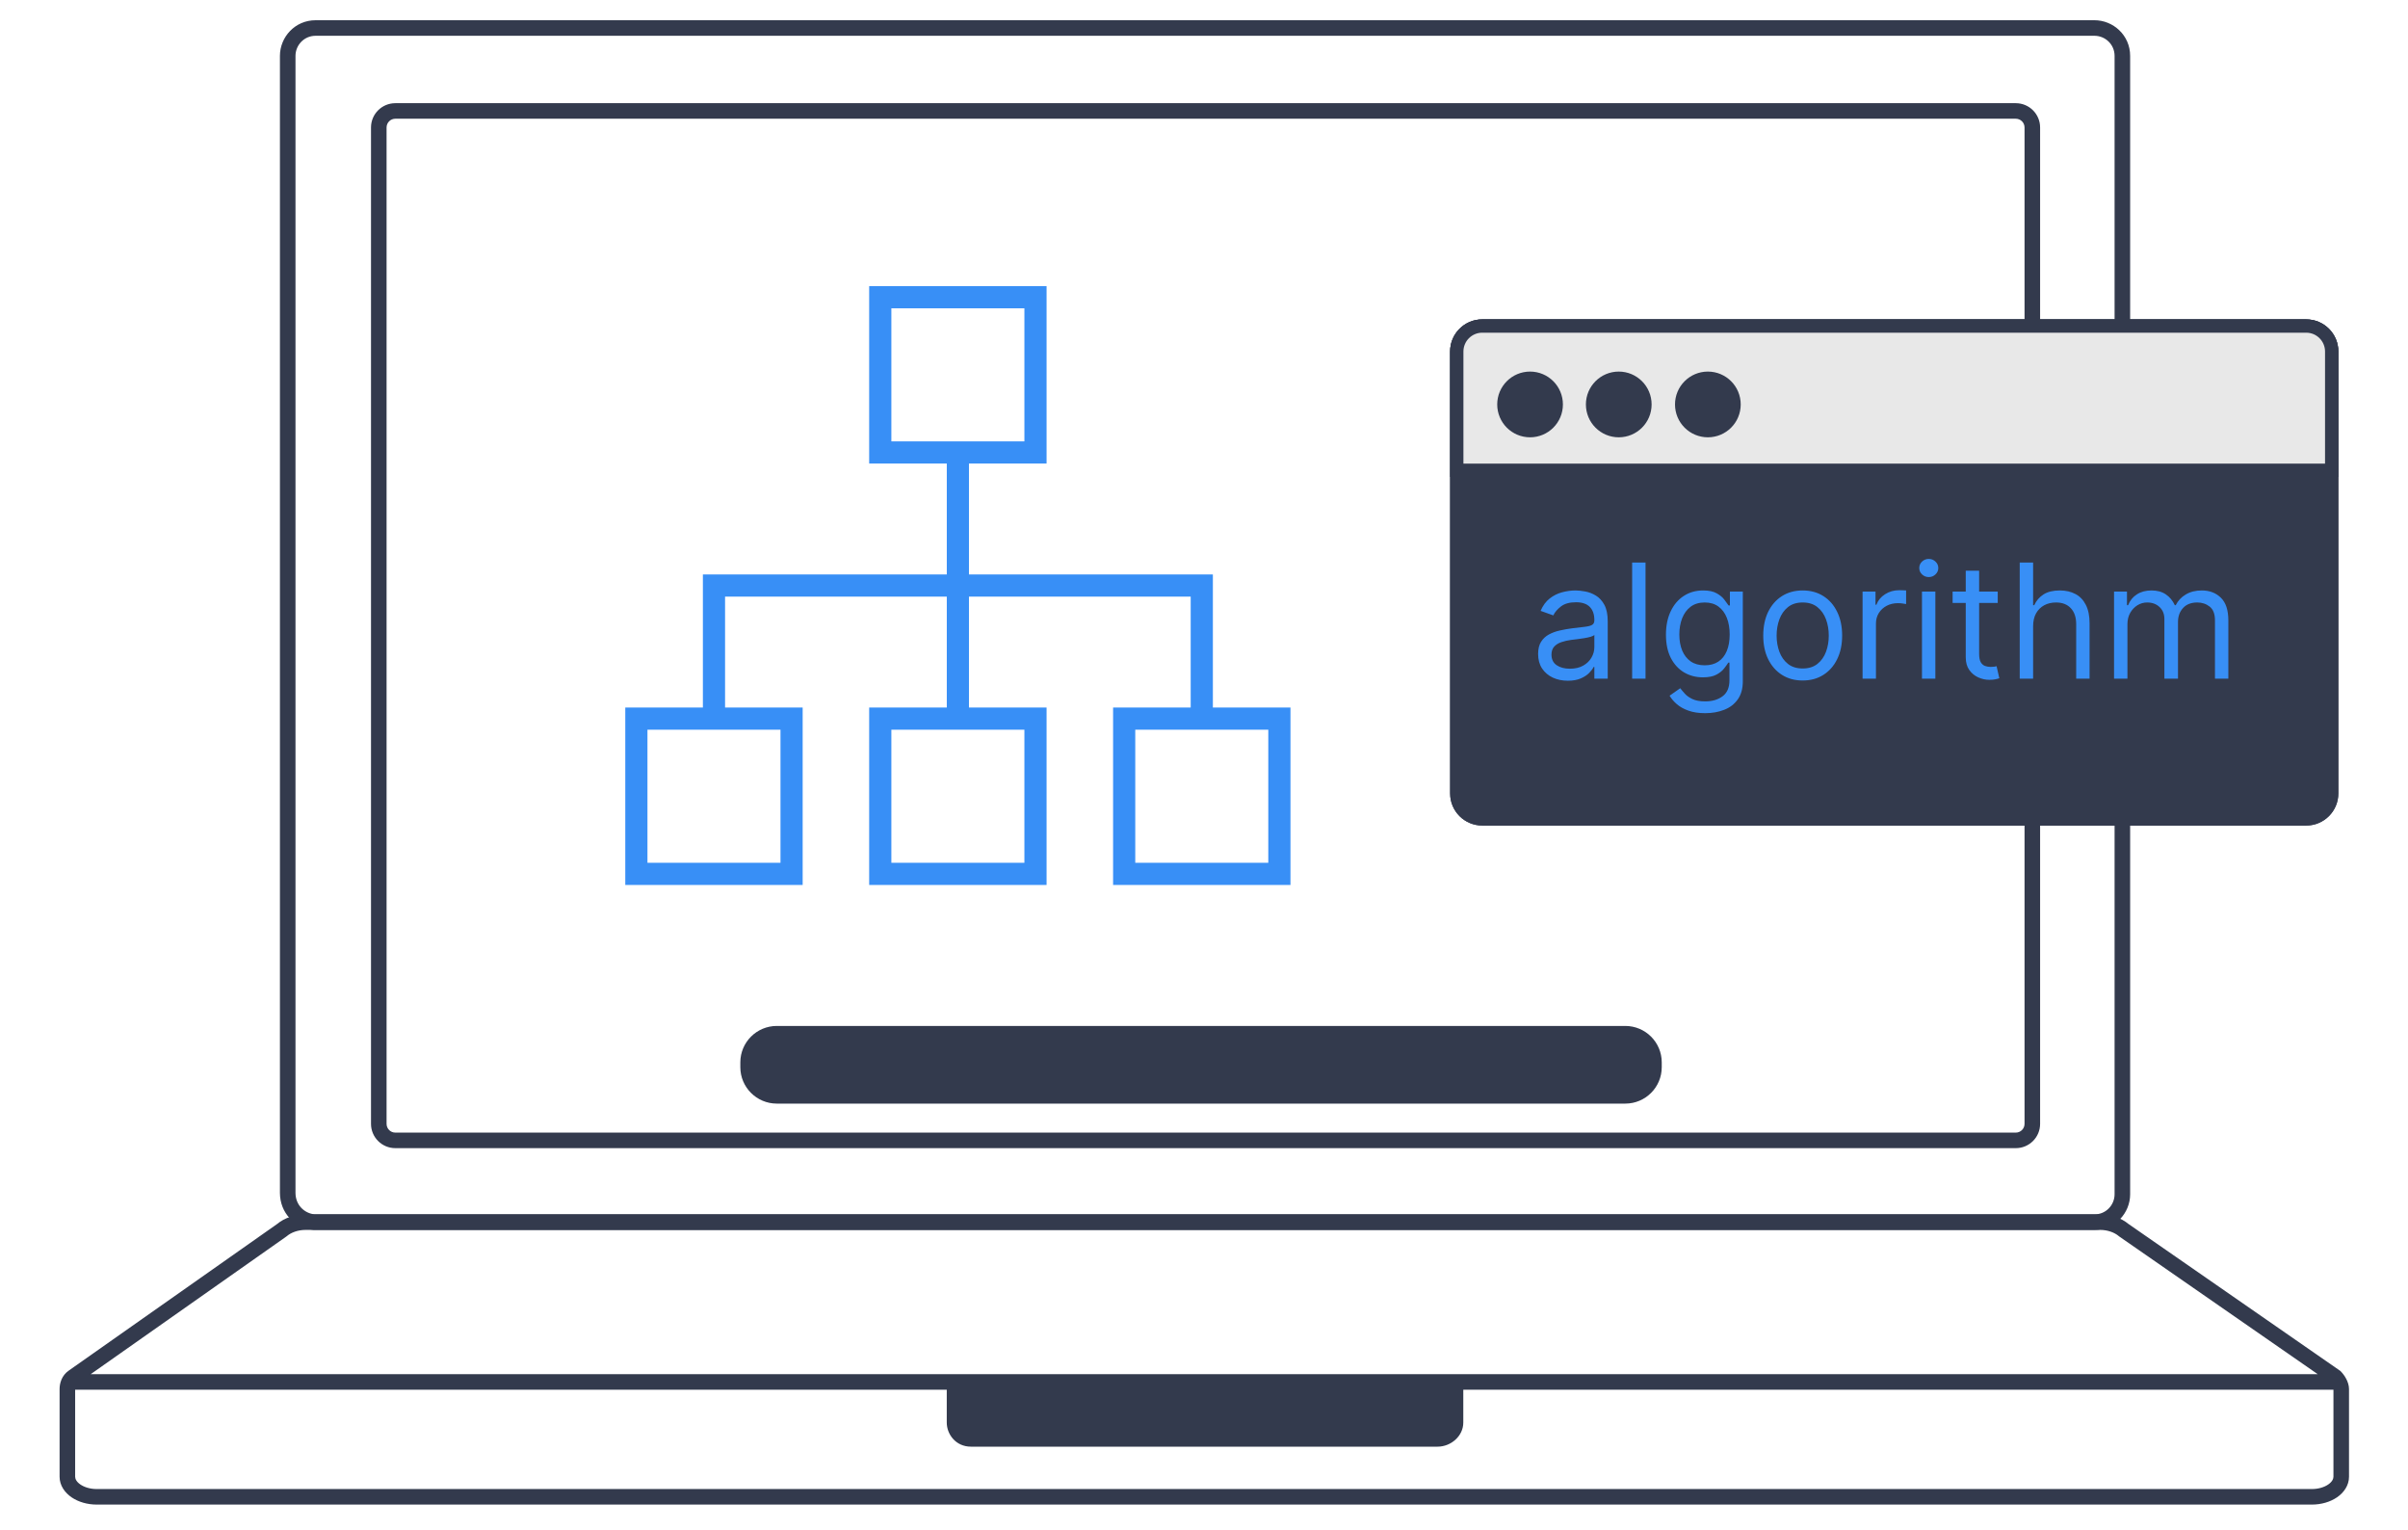
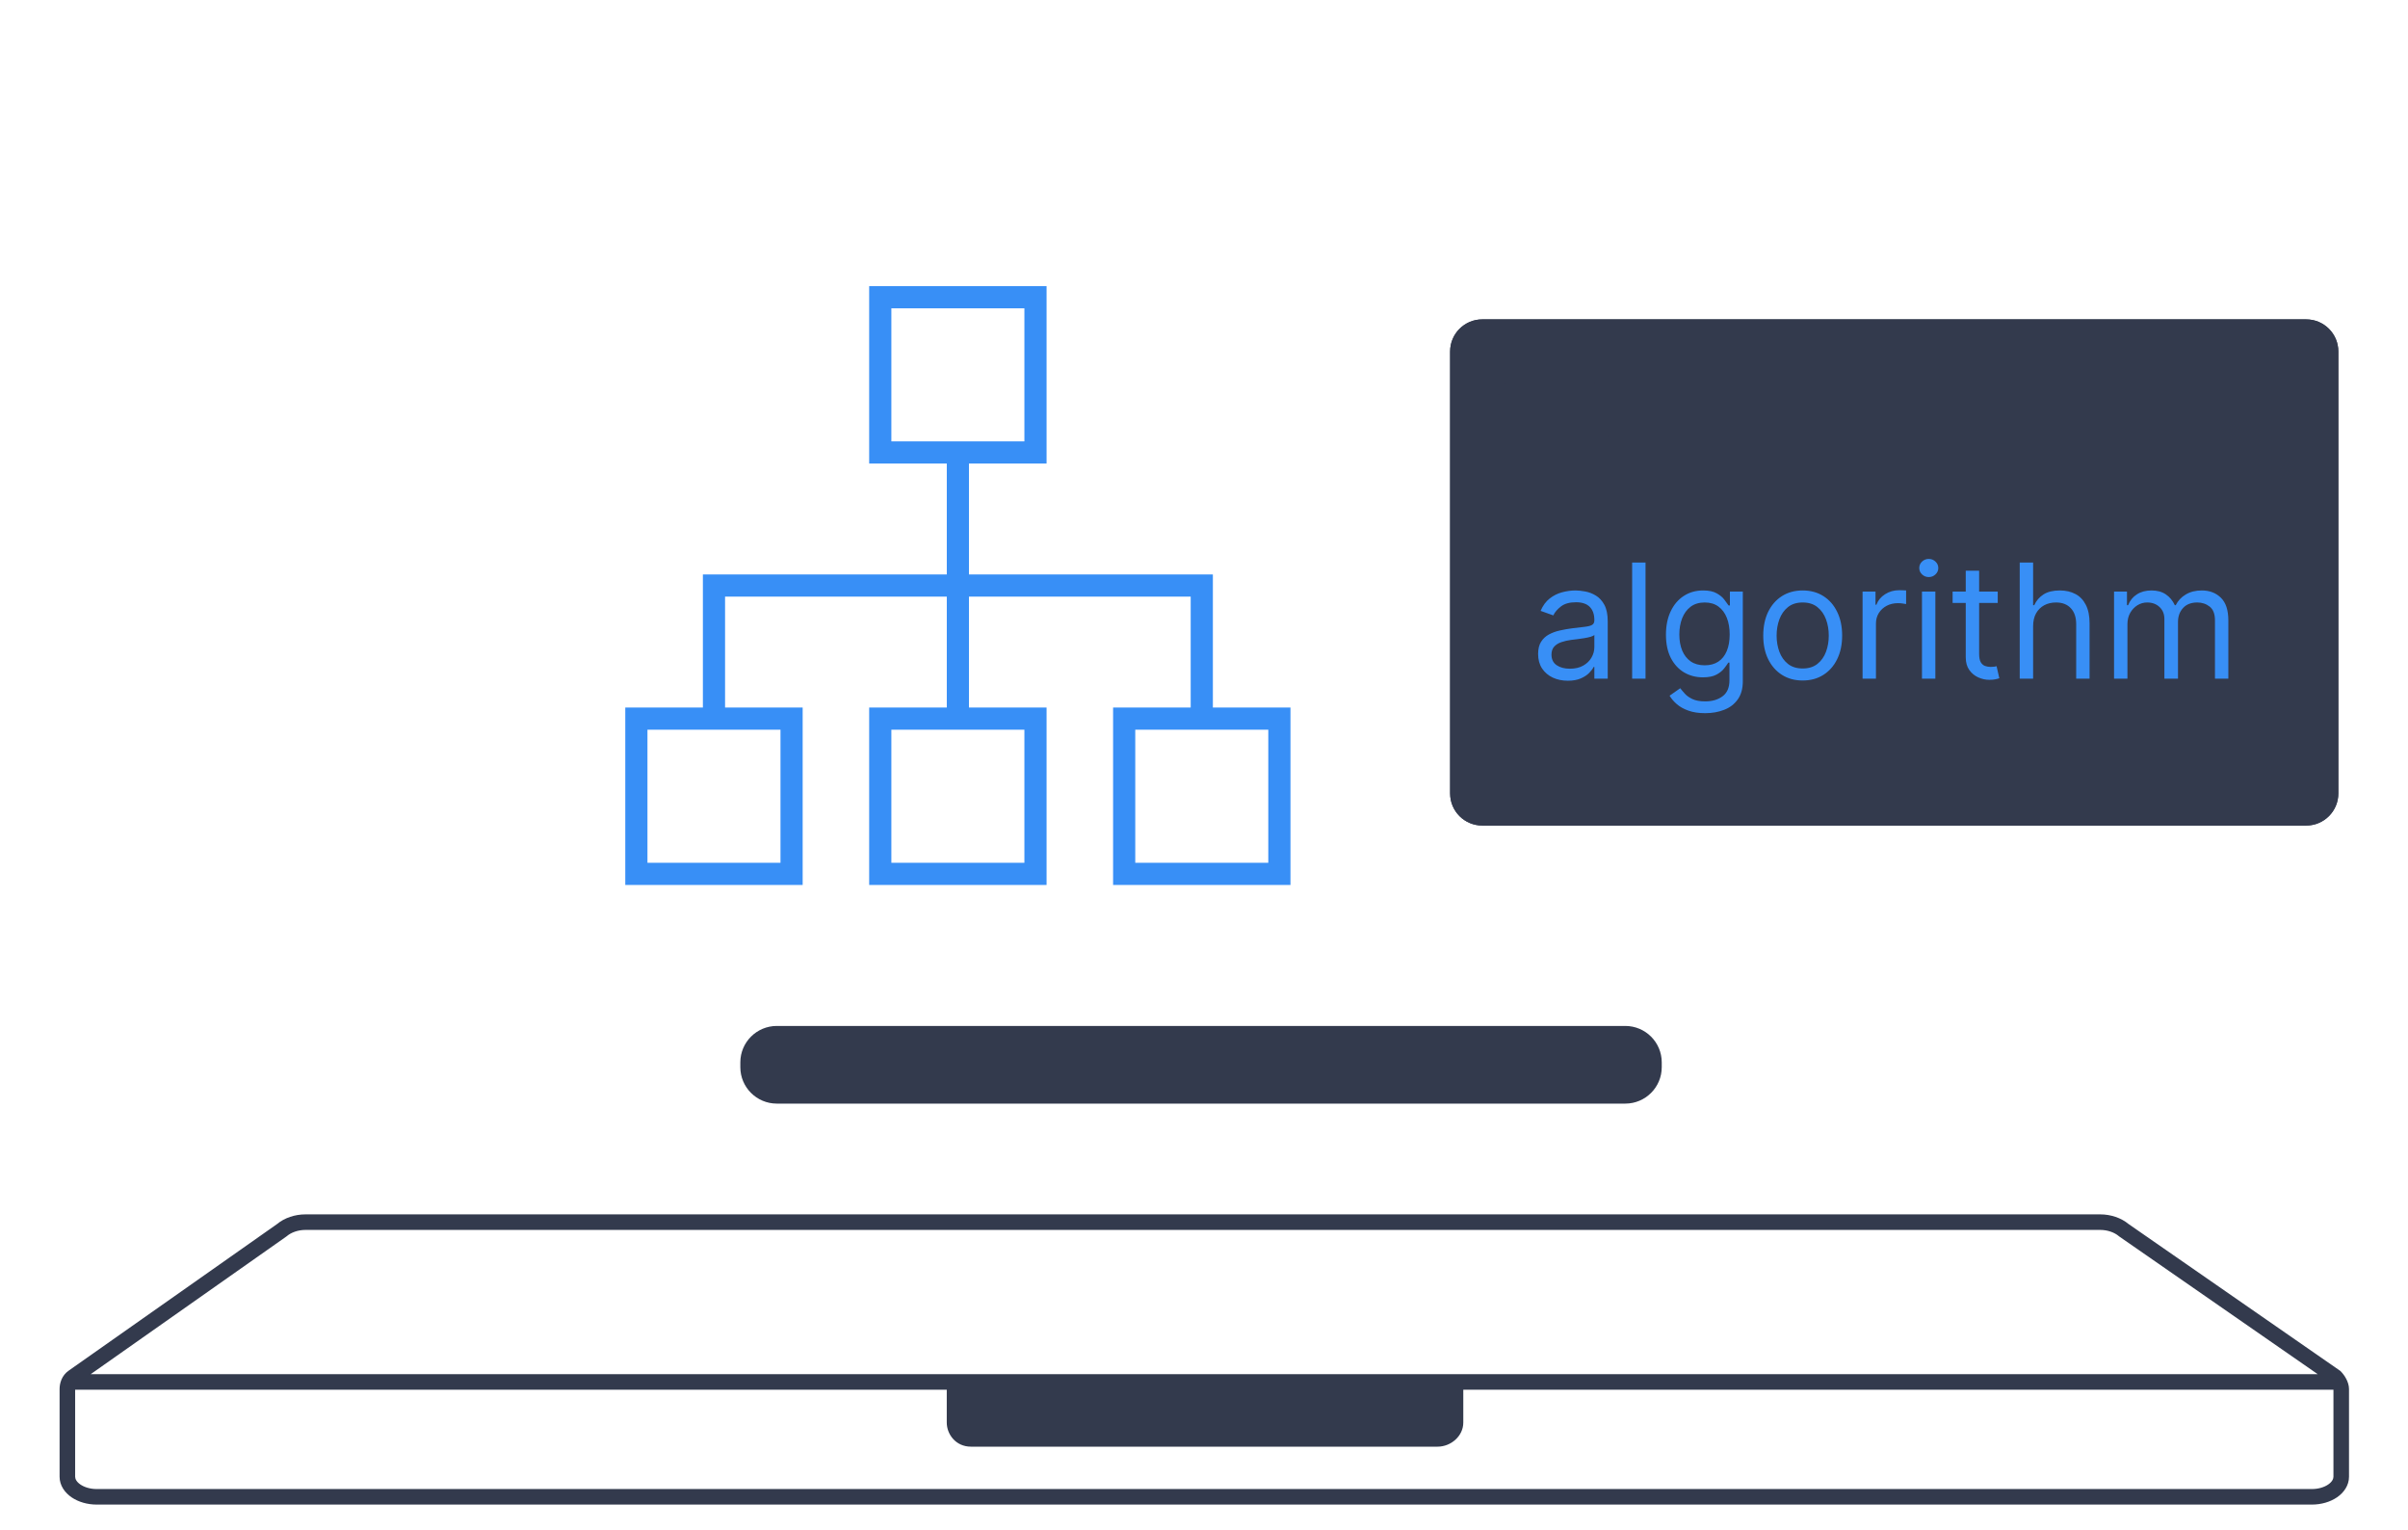
<svg xmlns="http://www.w3.org/2000/svg" width="181" height="115" viewBox="0 0 181 115" fill="none">
  <path d="M108.06 107.788H72.983C72.422 107.788 72.086 107.342 72.086 106.896V104.667H109.068V106.896C109.068 107.342 108.62 107.788 108.06 107.788Z" fill="#333A4D" />
  <path fill-rule="evenodd" clip-rule="evenodd" d="M71.164 103.746H109.99V106.896C109.99 107.921 109.055 108.709 108.06 108.709H72.982C71.842 108.709 71.164 107.777 71.164 106.896V103.746ZM73.008 105.587V106.867H108.06C108.091 106.867 108.122 106.855 108.145 106.835V105.587H73.008Z" fill="#333A4D" />
-   <path fill-rule="evenodd" clip-rule="evenodd" d="M151.519 8.922H29.715C29.351 8.922 29.057 9.216 29.057 9.579V84.451C29.057 84.814 29.351 85.109 29.715 85.109H151.519C151.883 85.109 152.177 84.814 152.177 84.451V9.579C152.177 9.216 151.883 8.922 151.519 8.922ZM29.715 7.754C28.705 7.754 27.887 8.571 27.887 9.579V84.451C27.887 85.46 28.705 86.277 29.715 86.277H151.519C152.529 86.277 153.347 85.46 153.347 84.451V9.579C153.347 8.571 152.529 7.754 151.519 7.754H29.715Z" fill="#333A4D" />
  <path fill-rule="evenodd" clip-rule="evenodd" d="M22.95 92.422C22.407 92.422 21.885 92.612 21.564 92.886L21.543 92.904L6.814 103.264H174.217L159.282 92.905L159.26 92.886C158.939 92.612 158.417 92.422 157.874 92.422H22.95ZM175.396 104.432V110.966C175.396 111.132 175.296 111.35 175.002 111.552C174.71 111.752 174.276 111.893 173.773 111.893H7.272C6.768 111.893 6.335 111.752 6.043 111.552C5.748 111.35 5.649 111.132 5.649 110.966V104.432H175.396ZM5.171 102.99L20.826 91.98C21.387 91.511 22.179 91.254 22.95 91.254H157.874C158.644 91.254 159.436 91.511 159.996 91.979L175.92 103.022L175.959 103.063C176.11 103.218 176.254 103.416 176.363 103.628C176.468 103.831 176.566 104.097 176.566 104.377V110.966C176.566 111.631 176.169 112.17 175.663 112.516C175.155 112.863 174.484 113.061 173.773 113.061H7.272C6.561 113.061 5.89 112.863 5.381 112.516C4.876 112.17 4.479 111.631 4.479 110.966V104.377C4.479 103.958 4.63 103.363 5.171 102.99Z" fill="#333A4D" />
-   <path fill-rule="evenodd" clip-rule="evenodd" d="M23.723 2.689C22.852 2.689 22.211 3.399 22.211 4.199V89.633C22.211 90.522 22.839 91.161 23.644 91.254H157.433C158.304 91.254 158.945 90.543 158.945 89.743V4.199C158.945 3.329 158.233 2.689 157.433 2.689H23.723ZM21.041 4.199C21.041 2.794 22.166 1.52 23.723 1.52H157.433C158.839 1.52 160.115 2.644 160.115 4.199V89.743C160.115 91.148 158.989 92.422 157.433 92.422H23.584L23.555 92.419C22.165 92.28 21.041 91.159 21.041 89.633V4.199Z" fill="#333A4D" />
  <path d="M122.164 77.094H58.391C56.876 77.094 55.648 78.32 55.648 79.832V80.192C55.648 81.704 56.876 82.93 58.391 82.93H122.164C123.679 82.93 124.907 81.704 124.907 80.192V79.832C124.907 78.32 123.679 77.094 122.164 77.094Z" fill="#333A4D" />
  <path d="M109 26.415C109 25.081 110.081 24 111.415 24H173.349C174.683 24 175.764 25.081 175.764 26.415V59.62C175.764 60.954 174.683 62.035 173.349 62.035H111.415C110.081 62.035 109 60.954 109 59.62V26.415Z" fill="#333A4D" />
  <path fill-rule="evenodd" clip-rule="evenodd" d="M173.349 24.8H111.415C110.523 24.8 109.8 25.523 109.8 26.415V59.62C109.8 60.512 110.523 61.235 111.415 61.235H173.349C174.241 61.235 174.964 60.512 174.964 59.62V26.415C174.964 25.523 174.241 24.8 173.349 24.8ZM111.415 24C110.081 24 109 25.081 109 26.415V59.62C109 60.954 110.081 62.035 111.415 62.035H173.349C174.683 62.035 175.764 60.954 175.764 59.62V26.415C175.764 25.081 174.683 24 173.349 24H111.415Z" fill="#333A4D" />
-   <path d="M109.5 26.415C109.5 25.358 110.357 24.5 111.415 24.5H173.349C174.407 24.5 175.264 25.358 175.264 26.415V35.34H109.5V26.415Z" fill="#E8E8E8" stroke="#333A4D" />
-   <path d="M130.843 30.392C130.843 31.756 129.738 32.861 128.374 32.861C127.01 32.861 125.904 31.756 125.904 30.392C125.904 29.028 127.01 27.922 128.374 27.922C129.738 27.922 130.843 29.028 130.843 30.392Z" fill="#333A4D" />
  <path d="M124.145 30.392C124.145 31.756 123.039 32.861 121.675 32.861C120.312 32.861 119.206 31.756 119.206 30.392C119.206 29.028 120.312 27.922 121.675 27.922C123.039 27.922 124.145 29.028 124.145 30.392Z" fill="#333A4D" />
  <path d="M117.478 30.392C117.478 31.756 116.373 32.861 115.009 32.861C113.645 32.861 112.54 31.756 112.54 30.392C112.54 29.028 113.645 27.922 115.009 27.922C116.373 27.922 117.478 29.028 117.478 30.392Z" fill="#333A4D" />
  <path d="M91.167 53.167V43.167H72.833V34.833H78.667V21.5H65.333V34.833H71.167V43.167H52.833V53.167H47V66.5H60.333V53.167H54.5V44.833H71.167V53.167H65.333V66.5H78.667V53.167H72.833V44.833H89.5V53.167H83.667V66.5H97V53.167H91.167ZM67 23.167H77V33.167H67V23.167ZM58.667 64.833H48.667V54.833H58.667V64.833ZM77 64.833H67V54.833H77V64.833ZM95.333 64.833H85.333V54.833H95.333V64.833Z" fill="#388FF6" />
  <path d="M117.847 51.153C117.432 51.153 117.055 51.075 116.717 50.919C116.379 50.76 116.111 50.531 115.912 50.233C115.713 49.932 115.614 49.568 115.614 49.142C115.614 48.767 115.688 48.463 115.835 48.23C115.983 47.994 116.18 47.81 116.428 47.676C116.675 47.543 116.947 47.443 117.246 47.378C117.547 47.31 117.849 47.256 118.153 47.216C118.551 47.165 118.874 47.126 119.121 47.101C119.371 47.072 119.553 47.026 119.666 46.96C119.783 46.895 119.841 46.781 119.841 46.619V46.585C119.841 46.165 119.726 45.838 119.496 45.605C119.268 45.372 118.923 45.256 118.46 45.256C117.98 45.256 117.604 45.361 117.331 45.571C117.058 45.781 116.866 46.006 116.756 46.244L115.801 45.903C115.972 45.506 116.199 45.196 116.483 44.974C116.77 44.75 117.082 44.594 117.42 44.506C117.761 44.415 118.097 44.369 118.426 44.369C118.636 44.369 118.878 44.395 119.151 44.446C119.426 44.494 119.692 44.595 119.947 44.749C120.206 44.902 120.42 45.133 120.591 45.443C120.761 45.753 120.847 46.168 120.847 46.688V51H119.841V50.114H119.79C119.722 50.256 119.608 50.408 119.449 50.57C119.29 50.731 119.078 50.869 118.814 50.983C118.55 51.097 118.227 51.153 117.847 51.153ZM118 50.25C118.398 50.25 118.733 50.172 119.006 50.016C119.281 49.859 119.489 49.658 119.628 49.41C119.77 49.163 119.841 48.903 119.841 48.631V47.71C119.798 47.761 119.705 47.808 119.56 47.851C119.418 47.891 119.253 47.926 119.065 47.957C118.881 47.986 118.7 48.011 118.524 48.034C118.351 48.054 118.21 48.071 118.102 48.085C117.841 48.119 117.597 48.175 117.369 48.251C117.145 48.325 116.963 48.438 116.824 48.588C116.688 48.736 116.619 48.938 116.619 49.193C116.619 49.543 116.749 49.807 117.007 49.986C117.268 50.162 117.599 50.25 118 50.25ZM123.688 42.273V51H122.682V42.273H123.688ZM128.172 53.591C127.686 53.591 127.268 53.528 126.919 53.403C126.57 53.281 126.278 53.119 126.045 52.918C125.815 52.719 125.632 52.506 125.496 52.278L126.297 51.716C126.388 51.835 126.503 51.972 126.642 52.125C126.781 52.281 126.972 52.416 127.213 52.53C127.457 52.646 127.777 52.705 128.172 52.705C128.7 52.705 129.136 52.577 129.48 52.321C129.824 52.065 129.996 51.665 129.996 51.119V49.79H129.911C129.837 49.909 129.732 50.057 129.595 50.233C129.462 50.406 129.268 50.561 129.016 50.697C128.766 50.831 128.428 50.898 128.001 50.898C127.473 50.898 126.999 50.773 126.578 50.523C126.161 50.273 125.83 49.909 125.585 49.432C125.344 48.955 125.223 48.375 125.223 47.693C125.223 47.023 125.341 46.439 125.577 45.942C125.813 45.442 126.141 45.055 126.561 44.783C126.982 44.507 127.467 44.369 128.018 44.369C128.445 44.369 128.783 44.44 129.033 44.582C129.286 44.722 129.479 44.881 129.612 45.06C129.749 45.236 129.854 45.381 129.928 45.494H130.03V44.455H131.001V51.188C131.001 51.75 130.874 52.207 130.618 52.56C130.365 52.915 130.024 53.175 129.595 53.34C129.169 53.507 128.695 53.591 128.172 53.591ZM128.138 49.994C128.541 49.994 128.882 49.902 129.161 49.717C129.439 49.533 129.651 49.267 129.795 48.92C129.94 48.574 130.013 48.159 130.013 47.676C130.013 47.205 129.942 46.788 129.8 46.428C129.658 46.067 129.447 45.784 129.169 45.58C128.891 45.375 128.547 45.273 128.138 45.273C127.712 45.273 127.357 45.381 127.072 45.597C126.791 45.812 126.58 46.102 126.438 46.466C126.298 46.83 126.229 47.233 126.229 47.676C126.229 48.131 126.3 48.533 126.442 48.882C126.587 49.229 126.8 49.501 127.081 49.7C127.365 49.896 127.717 49.994 128.138 49.994ZM135.501 51.136C134.911 51.136 134.392 50.996 133.946 50.715C133.503 50.433 133.156 50.04 132.906 49.534C132.659 49.028 132.536 48.438 132.536 47.761C132.536 47.08 132.659 46.484 132.906 45.976C133.156 45.467 133.503 45.072 133.946 44.791C134.392 44.51 134.911 44.369 135.501 44.369C136.092 44.369 136.609 44.51 137.053 44.791C137.499 45.072 137.845 45.467 138.092 45.976C138.342 46.484 138.467 47.08 138.467 47.761C138.467 48.438 138.342 49.028 138.092 49.534C137.845 50.04 137.499 50.433 137.053 50.715C136.609 50.996 136.092 51.136 135.501 51.136ZM135.501 50.233C135.95 50.233 136.32 50.118 136.609 49.888C136.899 49.658 137.114 49.355 137.253 48.98C137.392 48.605 137.462 48.199 137.462 47.761C137.462 47.324 137.392 46.916 137.253 46.538C137.114 46.16 136.899 45.855 136.609 45.622C136.32 45.389 135.95 45.273 135.501 45.273C135.053 45.273 134.683 45.389 134.393 45.622C134.104 45.855 133.889 46.16 133.75 46.538C133.611 46.916 133.541 47.324 133.541 47.761C133.541 48.199 133.611 48.605 133.75 48.98C133.889 49.355 134.104 49.658 134.393 49.888C134.683 50.118 135.053 50.233 135.501 50.233ZM140.002 51V44.455H140.974V45.443H141.042C141.162 45.119 141.377 44.856 141.69 44.655C142.002 44.453 142.355 44.352 142.747 44.352C142.821 44.352 142.913 44.354 143.024 44.356C143.135 44.359 143.218 44.364 143.275 44.369V45.392C143.241 45.383 143.163 45.371 143.041 45.354C142.922 45.334 142.795 45.324 142.662 45.324C142.343 45.324 142.059 45.391 141.809 45.524C141.562 45.655 141.366 45.837 141.221 46.07C141.079 46.3 141.008 46.562 141.008 46.858V51H140.002ZM144.467 51V44.455H145.473V51H144.467ZM144.979 43.364C144.783 43.364 144.614 43.297 144.472 43.163C144.332 43.03 144.263 42.869 144.263 42.682C144.263 42.494 144.332 42.334 144.472 42.2C144.614 42.067 144.783 42 144.979 42C145.175 42 145.342 42.067 145.482 42.2C145.624 42.334 145.695 42.494 145.695 42.682C145.695 42.869 145.624 43.03 145.482 43.163C145.342 43.297 145.175 43.364 144.979 43.364ZM150.162 44.455V45.307H146.77V44.455H150.162ZM147.758 42.886H148.764V49.125C148.764 49.409 148.805 49.622 148.887 49.764C148.973 49.903 149.081 49.997 149.211 50.045C149.345 50.091 149.485 50.114 149.633 50.114C149.744 50.114 149.835 50.108 149.906 50.097C149.977 50.082 150.034 50.071 150.076 50.062L150.281 50.966C150.213 50.992 150.118 51.017 149.995 51.043C149.873 51.071 149.718 51.085 149.531 51.085C149.247 51.085 148.968 51.024 148.696 50.902C148.426 50.78 148.201 50.594 148.022 50.344C147.846 50.094 147.758 49.778 147.758 49.398V42.886ZM152.821 47.062V51H151.815V42.273H152.821V45.477H152.906C153.059 45.139 153.289 44.871 153.596 44.672C153.906 44.47 154.318 44.369 154.832 44.369C155.278 44.369 155.669 44.459 156.004 44.638C156.339 44.814 156.599 45.085 156.784 45.452C156.971 45.815 157.065 46.278 157.065 46.841V51H156.059V46.909C156.059 46.389 155.924 45.987 155.654 45.703C155.387 45.416 155.017 45.273 154.542 45.273C154.213 45.273 153.917 45.342 153.656 45.481C153.397 45.621 153.193 45.824 153.042 46.091C152.895 46.358 152.821 46.682 152.821 47.062ZM158.905 51V44.455H159.876V45.477H159.962C160.098 45.128 160.318 44.856 160.622 44.663C160.926 44.467 161.291 44.369 161.717 44.369C162.149 44.369 162.509 44.467 162.795 44.663C163.085 44.856 163.311 45.128 163.473 45.477H163.541C163.709 45.139 163.96 44.871 164.295 44.672C164.631 44.47 165.033 44.369 165.501 44.369C166.087 44.369 166.565 44.553 166.938 44.919C167.31 45.283 167.496 45.849 167.496 46.619V51H166.49V46.619C166.49 46.136 166.358 45.791 166.094 45.584C165.83 45.376 165.518 45.273 165.161 45.273C164.7 45.273 164.344 45.412 164.091 45.69C163.838 45.966 163.712 46.315 163.712 46.739V51H162.689V46.517C162.689 46.145 162.568 45.845 162.327 45.618C162.085 45.388 161.774 45.273 161.393 45.273C161.132 45.273 160.888 45.342 160.661 45.481C160.436 45.621 160.254 45.814 160.115 46.061C159.979 46.305 159.911 46.588 159.911 46.909V51H158.905Z" fill="#388FF6" />
</svg>